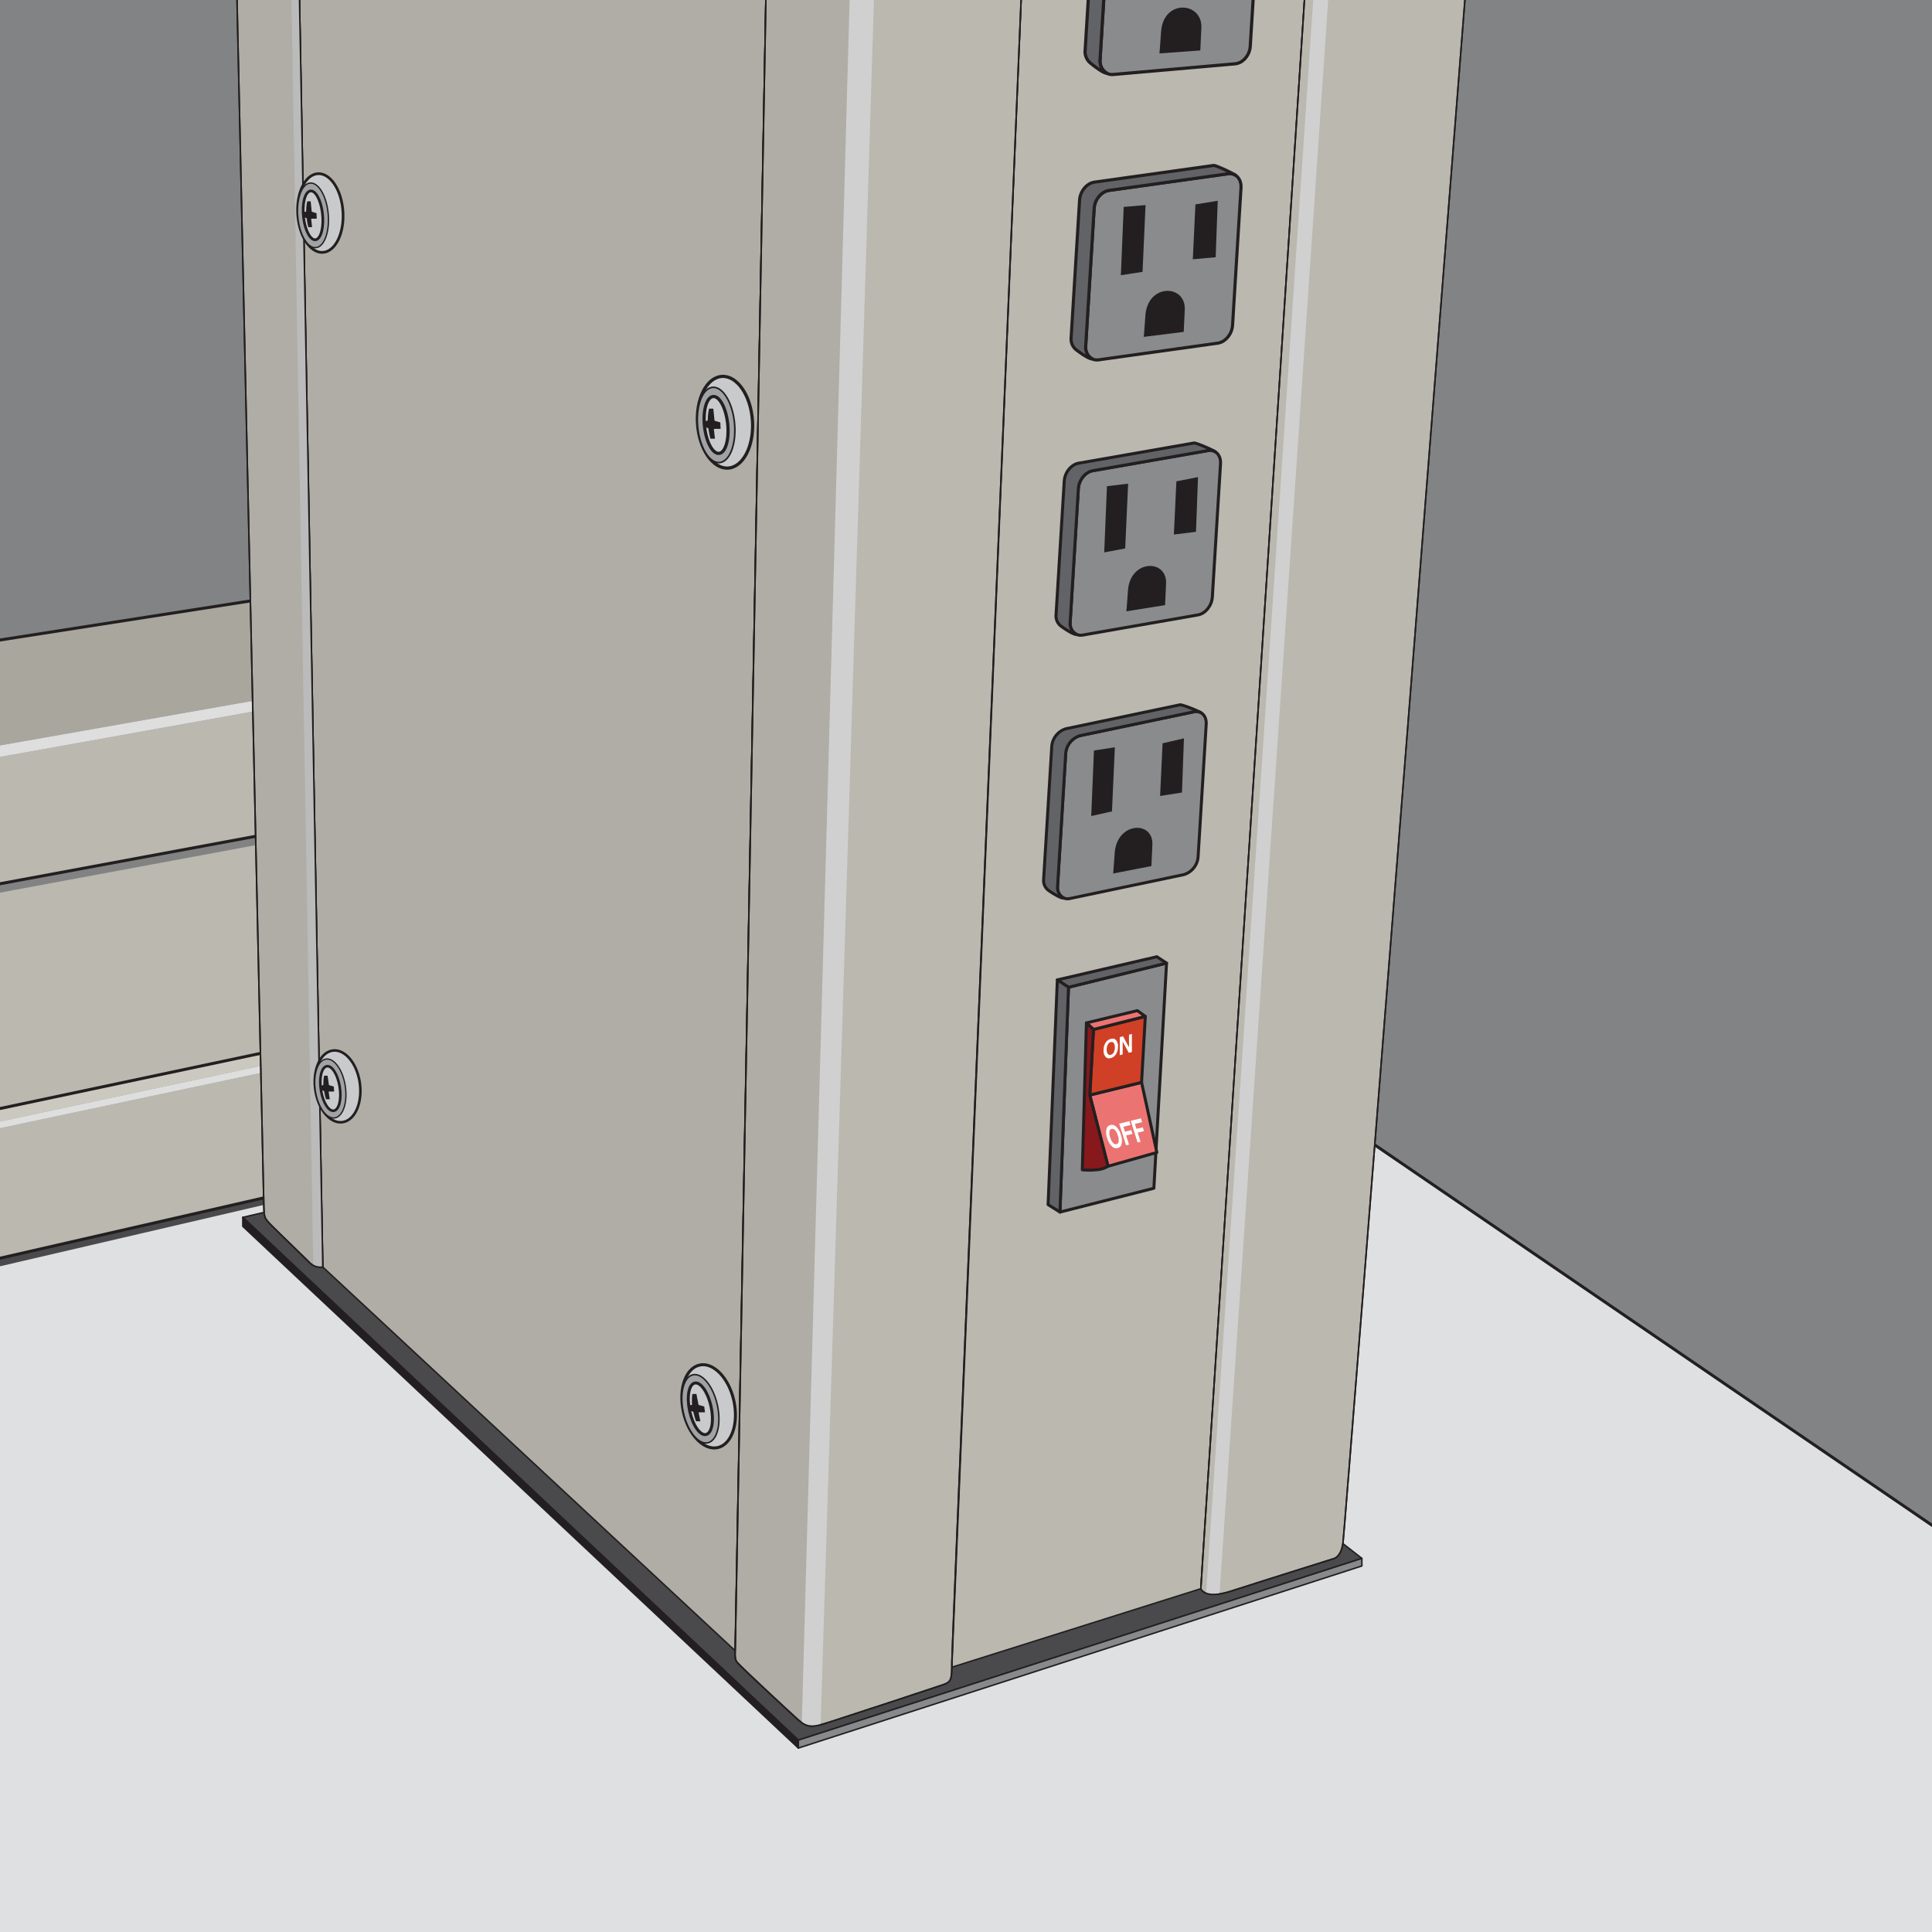
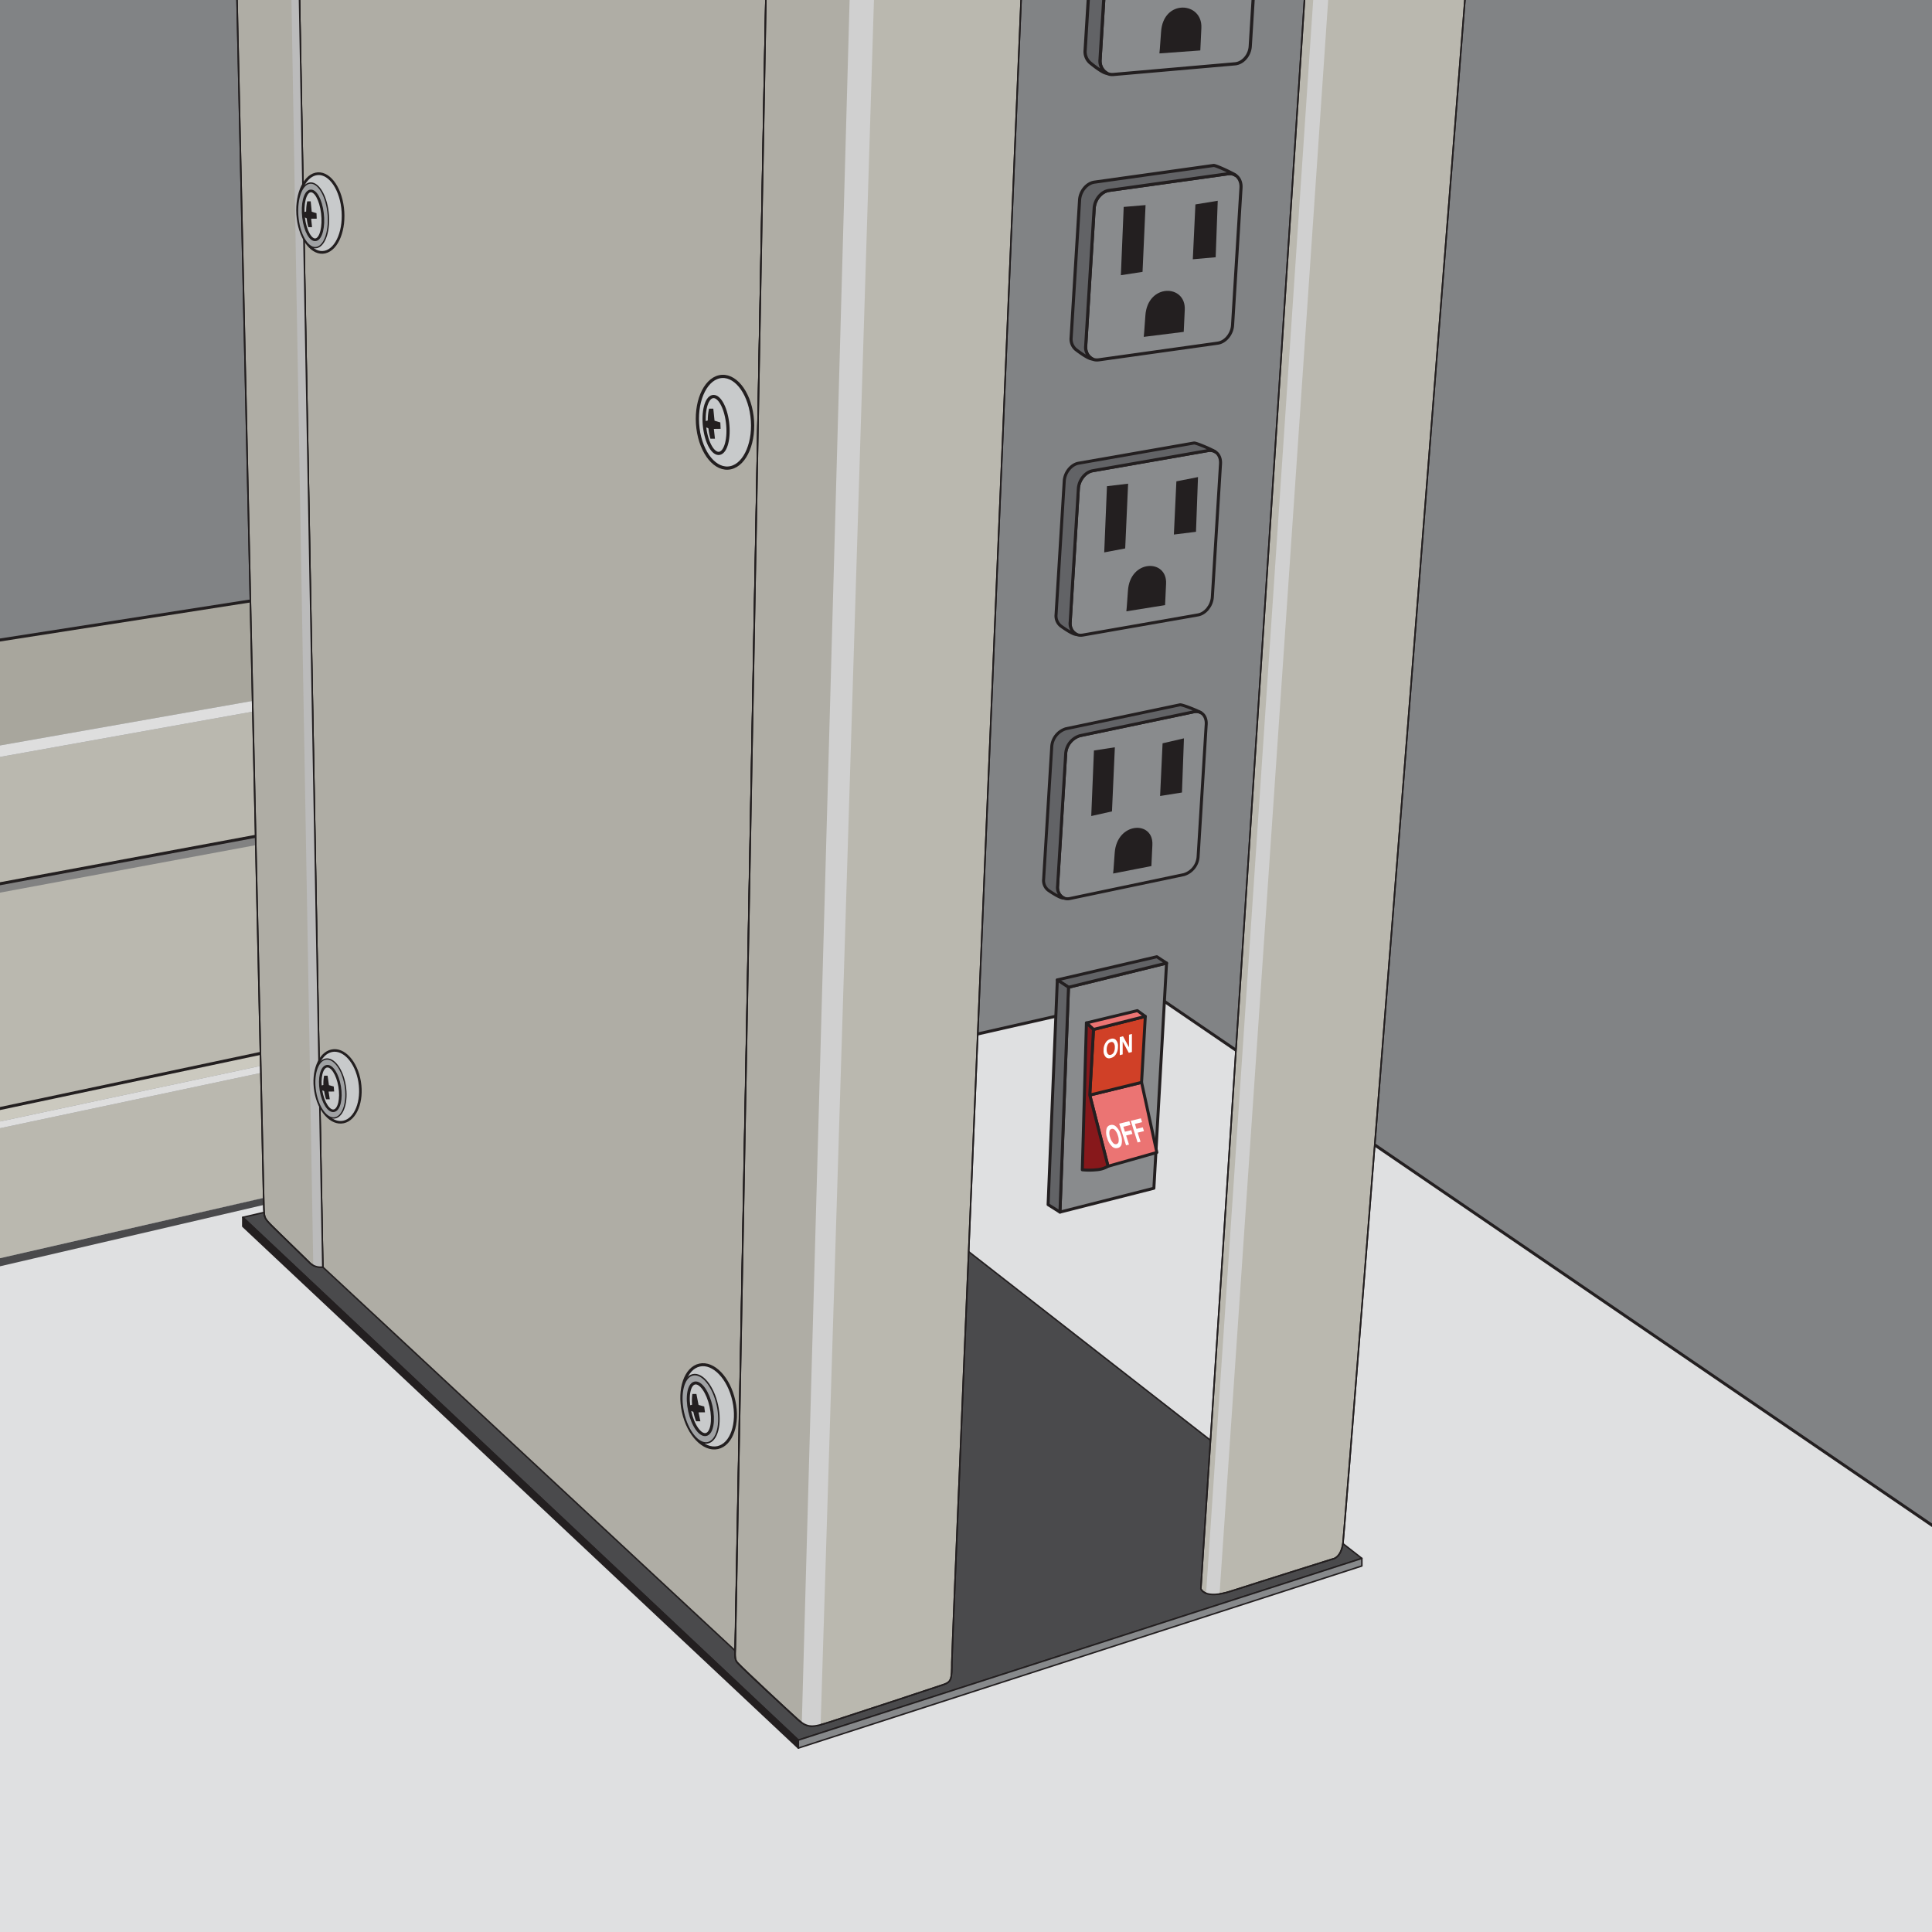
<svg xmlns="http://www.w3.org/2000/svg" id="Layer_1" data-name="Layer 1" viewBox="0 0 566.93 566.93">
  <rect x="0" y="0" width="566.93" height="566.93" fill="#333333" stroke="none" />
  <defs>
    <style>
      .cls-1, .cls-32, .cls-33 {
        fill: none;
      }

      .cls-2 {
        clip-path: url(#clip-path);
      }

      .cls-3 {
        fill: #818385;
        stroke-width: 0.433px;
      }

      .cls-12, .cls-13, .cls-15, .cls-16, .cls-21, .cls-22, .cls-23, .cls-24, .cls-25, .cls-26, .cls-27, .cls-28, .cls-29, .cls-3, .cls-30, .cls-32, .cls-33, .cls-35, .cls-36, .cls-37, .cls-38, .cls-39, .cls-4, .cls-40, .cls-5, .cls-6, .cls-7, .cls-8 {
        stroke: #231f20;
      }

      .cls-12, .cls-13, .cls-15, .cls-16, .cls-21, .cls-22, .cls-23, .cls-24, .cls-25, .cls-26, .cls-27, .cls-28, .cls-29, .cls-3, .cls-30, .cls-33, .cls-35, .cls-36, .cls-37, .cls-38, .cls-39, .cls-40, .cls-5, .cls-6, .cls-7, .cls-8 {
        stroke-linecap: round;
        stroke-linejoin: round;
      }

      .cls-4 {
        fill: #dfe0e1;
      }

      .cls-32, .cls-4 {
        stroke-miterlimit: 3.864;
      }

      .cls-12, .cls-13, .cls-15, .cls-16, .cls-27, .cls-32, .cls-4, .cls-8 {
        stroke-width: 0.875px;
      }

      .cls-20, .cls-5 {
        fill: #4a4a4c;
      }

      .cls-28, .cls-33, .cls-39, .cls-40, .cls-5, .cls-6, .cls-7 {
        stroke-width: 0.438px;
      }

      .cls-6 {
        fill: #afada5;
      }

      .cls-10, .cls-7 {
        fill: #bab8af;
      }

      .cls-21, .cls-23, .cls-25, .cls-8 {
        fill: #898b8d;
      }

      .cls-9 {
        fill: #cbc9bf;
      }

      .cls-11 {
        fill: #828282;
      }

      .cls-12 {
        fill: #eb7473;
      }

      .cls-13 {
        fill: #d04027;
      }

      .cls-14 {
        fill: #fff;
      }

      .cls-15 {
        fill: #87181b;
      }

      .cls-16, .cls-22, .cls-24, .cls-26 {
        fill: #626366;
      }

      .cls-17, .cls-40 {
        fill: #231f20;
      }

      .cls-18 {
        fill: #a8a69d;
      }

      .cls-19 {
        fill: #dedede;
      }

      .cls-21, .cls-22 {
        stroke-width: 0.885px;
      }

      .cls-23, .cls-24 {
        stroke-width: 0.914px;
      }

      .cls-25, .cls-26 {
        stroke-width: 0.935px;
      }

      .cls-27, .cls-29, .cls-35, .cls-37 {
        fill: #c8cacb;
      }

      .cls-28, .cls-30, .cls-36, .cls-38 {
        fill: #a0a2a4;
      }

      .cls-29 {
        stroke-width: 0.941px;
      }

      .cls-30 {
        stroke-width: 0.471px;
      }

      .cls-31 {
        fill: #d0d0d0;
      }

      .cls-34 {
        fill: #bbb;
      }

      .cls-35 {
        stroke-width: 0.755px;
      }

      .cls-36 {
        stroke-width: 0.378px;
      }

      .cls-37 {
        stroke-width: 0.791px;
      }

      .cls-38 {
        stroke-width: 0.396px;
      }

      .cls-39 {
        fill: #87898b;
      }
    </style>
    <clipPath id="clip-path">
      <rect class="cls-1" x="-3.196" y="-1" width="588" height="588" />
    </clipPath>
  </defs>
  <title>Teclab Isolated ESD Components</title>
  <g class="cls-2">
    <rect class="cls-3" x="-14.703" y="-24.625" width="623.132" height="623.131" />
    <polygon class="cls-4" points="-14.703 371.854 -14.703 598.506 615.328 598.506 615.328 480.606 338.535 291.69 -14.703 371.854" />
    <polygon class="cls-5" points="71.245 357.217 234.267 510.627 399.631 457.296 225.352 321.336 71.245 357.217" />
    <polygon class="cls-6" points="87.31 -31.525 225.352 -33.02 215.713 484.382 94.718 371.802 87.31 -31.525" />
-     <polygon class="cls-7" points="385.047 -34.676 301.042 -33.603 279.305 489.233 352.378 466.192 385.047 -34.676" />
    <polygon class="cls-8" points="342.314 282.616 313.542 289.701 311.032 355.682 338.596 348.682 342.314 282.616" />
    <polygon class="cls-9" points="-19.083 329.331 80.513 308.24 85.988 310.749 -20.908 333.549 -19.083 329.331" />
    <polygon class="cls-10" points="-19.083 335.113 80.513 313.995 80.513 350.79 -16.736 373.042 -19.083 335.113" />
    <polygon class="cls-10" points="-19.083 329.331 80.513 308.24 80.513 244.381 -17.779 262.632 -19.083 329.331" />
    <polygon class="cls-11" points="-17.779 265.239 80.513 246.988 80.513 244.381 -17.779 262.632 -17.779 265.239" />
    <polygon class="cls-10" points="-16.736 225.118 77.906 208.141 80.513 244.381 -17.779 262.632 -16.736 225.118" />
    <polygon class="cls-12" points="334.986 317.617 334.986 317.617 339.471 338.181 325.143 342.228 319.783 321.336 319.783 321.336 334.986 317.617" />
    <polygon class="cls-13" points="336.08 298.257 334.986 317.617 334.986 317.617 319.783 321.336 319.783 321.336 320.877 302.085 336.08 298.257" />
    <g>
      <path class="cls-14" d="M329.102,335.795a1.444,1.444,0,0,1-1.13,1.077,1.681,1.681,0,0,1-1.599-.408,5.099,5.099,0,0,1-1.463-2.469,4.567,4.567,0,0,1-.195-2.78,1.445,1.445,0,0,1,1.131-1.077,1.681,1.681,0,0,1,1.599.409,5.019,5.019,0,0,1,1.459,2.47A4.688,4.688,0,0,1,329.102,335.795Zm-.85-.834a3.756,3.756,0,0,0-.219-1.732,4.031,4.031,0,0,0-.827-1.581,1.023,1.023,0,0,0-1.005-.384.877.877,0,0,0-.642.785,3.734,3.734,0,0,0,.216,1.732,3.981,3.981,0,0,0,.832,1.582,1.031,1.031,0,0,0,1.009.381A.867.867,0,0,0,328.252,334.961Z" />
      <path class="cls-14" d="M328.423,329.725l2.97-.727.352,1.118-2.104.515.463,1.464,1.844-.452.35,1.105-1.846.453.843,2.668-.864.212Z" />
      <path class="cls-14" d="M331.812,328.894l2.97-.727.353,1.119-2.104.515.462,1.463,1.845-.452.349,1.105-1.845.452.843,2.668-.864.211Z" />
    </g>
    <g>
      <path class="cls-14" d="M327.39,309.47a2.382,2.382,0,0,1-1.438.994,1.422,1.422,0,0,1-1.44-.243,2.562,2.562,0,0,1-.668-2.01,3.871,3.871,0,0,1,.668-2.359,2.379,2.379,0,0,1,1.44-.992,1.421,1.421,0,0,1,1.438.242,2.521,2.521,0,0,1,.665,2.012A3.964,3.964,0,0,1,327.39,309.47Zm-.573-.655a2.969,2.969,0,0,0,.32-1.463,2.087,2.087,0,0,0-.32-1.294.767.767,0,0,0-.865-.261,1.393,1.393,0,0,0-.87.712,2.916,2.916,0,0,0-.325,1.464,2.051,2.051,0,0,0,.325,1.295.78.78,0,0,0,.87.258A1.388,1.388,0,0,0,326.816,308.815Z" />
      <path class="cls-14" d="M328.587,304.333l.962-.251,1.744,3.238v-3.692l.855-.223V308.7l-.917.239-1.789-3.289v3.756l-.855.223Z" />
    </g>
    <polygon class="cls-12" points="318.799 300.171 320.877 302.085 336.08 298.257 333.749 296.561 318.799 300.171" />
    <path class="cls-15" d="M319.783,321.336l1.094-19.251-2.078-1.915-1.204,43.096a20.285,20.285,0,0,0,4.047,0,7.617,7.617,0,0,0,3.501-1.039Z" />
    <polygon class="cls-16" points="342.314 282.616 339.471 280.744 310.267 287.538 313.542 289.701 342.314 282.616" />
    <polygon class="cls-16" points="313.542 289.701 310.267 287.538 307.555 353.486 311.032 355.682 313.542 289.701" />
    <path class="cls-8" d="M351.58,251.324a5.903,5.903,0,0,1-4.164,5.321l-33.461,7.021c-2.147.45-3.764-1.201-3.612-3.689l2.372-38.771a5.903,5.903,0,0,1,4.163-5.321l33.461-7.021c2.148-.451,3.765,1.201,3.612,3.69Z" />
    <path class="cls-16" d="M310.343,259.977l2.372-38.771a5.903,5.903,0,0,1,4.163-5.321l33.461-7.021a2.9,2.9,0,0,1,2.08.293l-.005-.006c-.403-.382-5.524-2.464-6.168-2.329l-33.461,7.021a5.906,5.906,0,0,0-4.164,5.321l-2.371,38.77a3.631,3.631,0,0,0,1.267,3.229c.625.465,3.714,2.539,4.622,2.349l.034-.01A3.383,3.383,0,0,1,310.343,259.977Z" />
    <polygon class="cls-17" points="347.42 216.659 341.148 218.118 340.419 233.577 346.836 232.556 347.42 216.659" />
    <polygon class="cls-18" points="-16.736 190.411 76.863 175.81 77.906 205.012 -16.736 221.698 -16.736 190.411" />
    <polygon class="cls-19" points="-16.736 225.118 77.906 208.141 77.906 205.012 -16.736 221.698 -16.736 225.118" />
    <polygon class="cls-20" points="-16.736 375.479 83.902 352.06 80.513 350.79 -16.736 373.042 -16.736 375.479" />
    <polygon class="cls-17" points="327.147 219.284 321.01 220.229 320.215 239.459 326.299 238.097 327.147 219.284" />
    <path class="cls-17" d="M326.637,256.328l11.23-2.188s.047-1.314.291-6.199c.365-7.292-10.479-6.77-11.063,2.417C326.817,254.728,326.637,256.328,326.637,256.328Z" />
    <polygon class="cls-19" points="-19.083 335.113 80.513 313.995 85.988 310.749 -20.908 333.549 -19.083 335.113" />
    <g>
      <path class="cls-21" d="M355.753,175.206c-.154,2.511-2.039,4.855-4.212,5.234l-33.848,5.921c-2.172.38-3.809-1.348-3.654-3.859l2.398-39.134c.154-2.512,2.04-4.856,4.212-5.235l33.848-5.921c2.173-.379,3.808,1.349,3.654,3.86Z" />
      <path class="cls-22" d="M314.039,182.502l2.398-39.134c.154-2.512,2.04-4.856,4.212-5.235l33.848-5.921a2.985,2.985,0,0,1,2.103.37l-.005-.007c-.407-.4-5.588-2.687-6.239-2.573l-33.848,5.92c-2.172.379-4.058,2.724-4.212,5.235l-2.398,39.134a3.798,3.798,0,0,0,1.281,3.312c.632.493,3.758,2.7,4.676,2.539l.034-.009A3.553,3.553,0,0,1,314.039,182.502Z" />
      <polygon class="cls-17" points="351.544 139.993 345.2 141.248 344.463 156.859 350.953 156.054 351.544 139.993" />
      <polygon class="cls-17" points="331.037 141.933 324.829 142.671 324.024 162.097 330.18 160.933 331.037 141.933" />
      <path class="cls-17" d="M330.522,179.387l11.359-1.817s.048-1.328.295-6.26c.369-7.363-10.602-7.219-11.191,2.055C330.703,177.774,330.522,179.387,330.522,179.387Z" />
    </g>
    <g>
      <path class="cls-23" d="M361.685,95.443c-.158,2.59-2.107,4.943-4.351,5.256l-34.965,4.895c-2.243.315-3.934-1.53-3.775-4.119l2.478-40.34c.159-2.589,2.107-4.942,4.351-5.256l34.965-4.895c2.244-.315,3.935,1.53,3.775,4.119Z" />
      <path class="cls-24" d="M318.594,101.476l2.478-40.34c.159-2.589,2.107-4.942,4.351-5.256l34.965-4.895a3.139,3.139,0,0,1,2.174.458l-.005-.007c-.422-.428-5.772-2.977-6.446-2.883l-34.964,4.896c-2.244.314-4.192,2.667-4.352,5.255l-2.478,40.341a4.055,4.055,0,0,0,1.323,3.466c.653.532,3.881,2.925,4.83,2.792l.035-.008A3.817,3.817,0,0,1,318.594,101.476Z" />
      <polygon class="cls-17" points="357.337 58.917 350.784 59.984 350.021 76.084 356.727 75.486 357.337 58.917" />
      <polygon class="cls-17" points="336.154 60.18 329.741 60.72 328.91 80.757 335.268 79.777 336.154 60.18" />
      <path class="cls-17" d="M335.621,98.853l11.734-1.467s.05-1.37.305-6.456c.381-7.592-10.951-7.839-11.561,1.72C335.809,97.193,335.621,98.853,335.621,98.853Z" />
    </g>
    <g>
      <path class="cls-25" d="M366.876,13.584c-.162,2.64-2.154,4.942-4.45,5.143l-35.762,3.132c-2.295.201-4.024-1.775-3.861-4.415l2.534-41.126c.163-2.64,2.155-4.941,4.45-5.143l35.762-3.133c2.296-.201,4.024,1.776,3.861,4.415Z" />
      <path class="cls-26" d="M322.803,17.443l2.534-41.126c.163-2.64,2.155-4.941,4.45-5.143l35.762-3.133a3.323,3.323,0,0,1,2.224.585l-.005-.007c-.432-.461-5.904-3.356-6.593-3.295l-35.762,3.133c-2.295.201-4.288,2.503-4.45,5.142l-2.534,41.127a4.356,4.356,0,0,0,1.355,3.616c.667.579,3.969,3.199,4.939,3.114l.036-.006A4.131,4.131,0,0,1,322.803,17.443Z" />
      <path class="cls-17" d="M340.218,15.673l12.002-.871s.051-1.399.312-6.587C352.921.47,341.33-.39,340.707,9.354,340.41,13.986,340.218,15.673,340.218,15.673Z" />
    </g>
    <g>
      <ellipse class="cls-27" cx="207.942" cy="412.676" rx="7.584" ry="12.397" transform="translate(-83.535 54.092) rotate(-12.363)" />
      <ellipse class="cls-28" cx="205.516" cy="413.398" rx="5.105" ry="10.209" transform="translate(-83.732 53.578) rotate(-12.361)" />
      <ellipse class="cls-27" cx="205.516" cy="413.398" rx="3.209" ry="7.73" transform="translate(-83.799 53.633) rotate(-12.372)" />
      <path class="cls-17" d="M204.357,409.054l.627,3.208,1.66.463.227,1.701-1.887.021.536,2.614h-1.267a17.466,17.466,0,0,1-.762-2.617c-.098-.431-.93-.192-1.024-.727-.021-.124-.185-1.118-.202-1.241-.021-.157.838-.164.823-.318a13.543,13.543,0,0,1,.082-3.107Z" />
    </g>
    <g>
      <path class="cls-29" d="M220.674,122.118c.925,7.366-1.875,14.139-6.255,15.126s-8.681-4.184-9.604-11.55c-.926-7.366,1.875-14.139,6.255-15.126S219.75,114.752,220.674,122.118Z" />
-       <path class="cls-30" d="M215.468,123.497c.761,6.066-1.012,11.523-3.959,12.188s-5.955-3.714-6.716-9.78c-.763-6.067,1.01-11.523,3.957-12.188S214.705,117.43,215.468,123.497Z" />
      <path class="cls-29" d="M213.485,123.943c.577,4.593-.457,8.655-2.31,9.074-1.853.417-3.824-2.966-4.402-7.559-.576-4.593.457-8.655,2.311-9.074S212.907,119.352,213.485,123.943Z" />
      <path class="cls-17" d="M209.311,119.916l.364,3.534,1.7.51.081,1.873-1.983.023.324,2.879h-1.331a18.842,18.842,0,0,1-.56-2.883c-.062-.474-.958-.211-1.009-.8-.012-.137-.092-1.232-.098-1.368-.009-.172.894-.181.893-.35a15.989,15.989,0,0,1,.373-3.422Z" />
    </g>
    <path class="cls-7" d="M352.378,466.192s.984,3.252,8.821.726c10.151-3.272,29.973-9.476,29.973-9.476s2.334-.292,2.917-4.667S432.591-34.676,432.591-34.676H385.047L352.894,458.081Z" />
    <path class="cls-7" d="M215.77,483.354c-.133,2.986-.087,3.75.672,4.581,1.746,1.915,14.742,13.988,17.659,16.613s4.427,2.358,9.48.73c8.303-2.676,30.513-9.991,33.251-10.937,2.357-.814,2.48-1.605,2.48-6.564s21.73-521.38,21.73-521.38l-75.69.584Z" />
    <path class="cls-6" d="M239.279,498.641c0-4.958,14.168-531.877,14.168-531.877l-28.096.217-9.581,516.374c-.133,2.986-.087,3.75.672,4.581,1.746,1.915,14.742,13.988,17.659,16.613,1.564,1.409,2.725,1.984,4.244,1.964Z" />
    <path class="cls-31" d="M235.288,505.501c1.685,1.176,3.091,1.243,5.525.607l16.669-539.376-7.25.056Z" />
    <line class="cls-32" x1="80.513" y1="308.24" x2="-19.083" y2="329.331" />
    <line class="cls-32" x1="80.513" y1="244.381" x2="-17.779" y2="262.632" />
    <line class="cls-32" x1="76.863" y1="175.81" x2="-16.736" y2="190.411" />
-     <line class="cls-32" x1="80.513" y1="350.791" x2="-27.391" y2="375.479" />
    <path class="cls-33" d="M215.77,483.354c-.133,2.986-.087,3.75.672,4.581,1.746,1.915,14.742,13.988,17.659,16.613s4.427,2.358,9.48.73c8.303-2.676,30.513-9.991,33.251-10.937,2.357-.814,2.48-1.605,2.48-6.564s21.73-521.38,21.73-521.38l-75.69.584Z" />
    <path class="cls-31" d="M353.935,467.376c.94.684,2.853.503,3.927.399L392.26-36.915h-4.431Z" />
    <path class="cls-33" d="M352.378,466.192s.984,3.252,8.821.726c10.151-3.272,29.973-9.476,29.973-9.476s2.334-.292,2.917-4.667S432.591-34.676,432.591-34.676H385.047L352.894,458.081Z" />
    <path class="cls-6" d="M77.433,354.399c.109,2.629.139,2.977,1.647,4.586,1.195,1.276,9.759,9.524,11.641,11.405a4.584,4.584,0,0,0,3.998,1.411L87.31-31.525H68.85Z" />
    <path class="cls-34" d="M91.925,371.295a11.26,11.26,0,0,0,1.501.507,3.361,3.361,0,0,0,1.292,0L87.31-31.525H84.982Z" />
    <path class="cls-33" d="M77.433,354.399c.109,2.629.139,2.977,1.647,4.586,1.195,1.276,9.759,9.524,11.641,11.405a4.584,4.584,0,0,0,3.998,1.411L87.31-31.525H68.85Z" />
    <g>
      <path class="cls-35" d="M105.525,317.385c.962,5.771-1.152,11.077-4.725,11.851s-7.247-3.277-8.209-9.049,1.152-11.077,4.724-11.851S104.562,311.613,105.525,317.385Z" />
      <path class="cls-36" d="M101.285,318.465c.792,4.753-.514,9.029-2.919,9.55-2.403.521-4.995-2.911-5.786-7.663-.794-4.753.514-9.029,2.916-9.549C97.9,310.281,100.492,313.712,101.285,318.465Z" />
      <path class="cls-35" d="M99.668,318.815c.601,3.599-.137,6.782-1.649,7.109s-3.224-2.323-3.824-5.922.137-6.781,1.648-7.109S99.066,315.217,99.668,318.815Z" />
      <path class="cls-17" d="M96.128,315.659l.397,2.769,1.411.399.119,1.468-1.63.019.345,2.255H95.676a14.447,14.447,0,0,1-.538-2.258c-.065-.371-.793-.166-.851-.627-.014-.107-.109-.965-.119-1.072-.011-.135.73-.141.725-.274a11.846,11.846,0,0,1,.212-2.681Z" />
    </g>
    <g>
      <path class="cls-37" d="M100.534,60.978c.761,6.323-1.546,12.136-5.154,12.984s-7.15-3.591-7.912-9.914,1.546-12.136,5.154-12.983S99.772,54.656,100.534,60.978Z" />
      <path class="cls-38" d="M96.244,62.162c.627,5.207-.833,9.891-3.262,10.461s-4.905-3.188-5.533-8.395.833-9.892,3.261-10.462C93.14,53.196,95.616,56.955,96.244,62.162Z" />
      <path class="cls-37" d="M94.611,62.546c.476,3.942-.376,7.428-1.902,7.788-1.527.358-3.15-2.547-3.626-6.489s.376-7.429,1.902-7.788S94.135,58.603,94.611,62.546Z" />
      <path class="cls-17" d="M91.173,59.088l.3,3.034,1.4.438.068,1.607-1.635.02.267,2.472H90.477a16.819,16.819,0,0,1-.46-2.475c-.052-.407-.79-.181-.831-.687-.01-.117-.076-1.057-.082-1.174-.006-.147.738-.154.736-.3a14.309,14.309,0,0,1,.307-2.938Z" />
    </g>
    <polygon class="cls-39" points="399.631 457.296 399.631 459.52 234.267 512.959 234.267 510.627 399.631 457.296" />
    <polygon class="cls-40" points="71.245 357.217 234.267 510.627 234.267 512.959 71.245 359.857 71.245 357.217" />
  </g>
</svg>